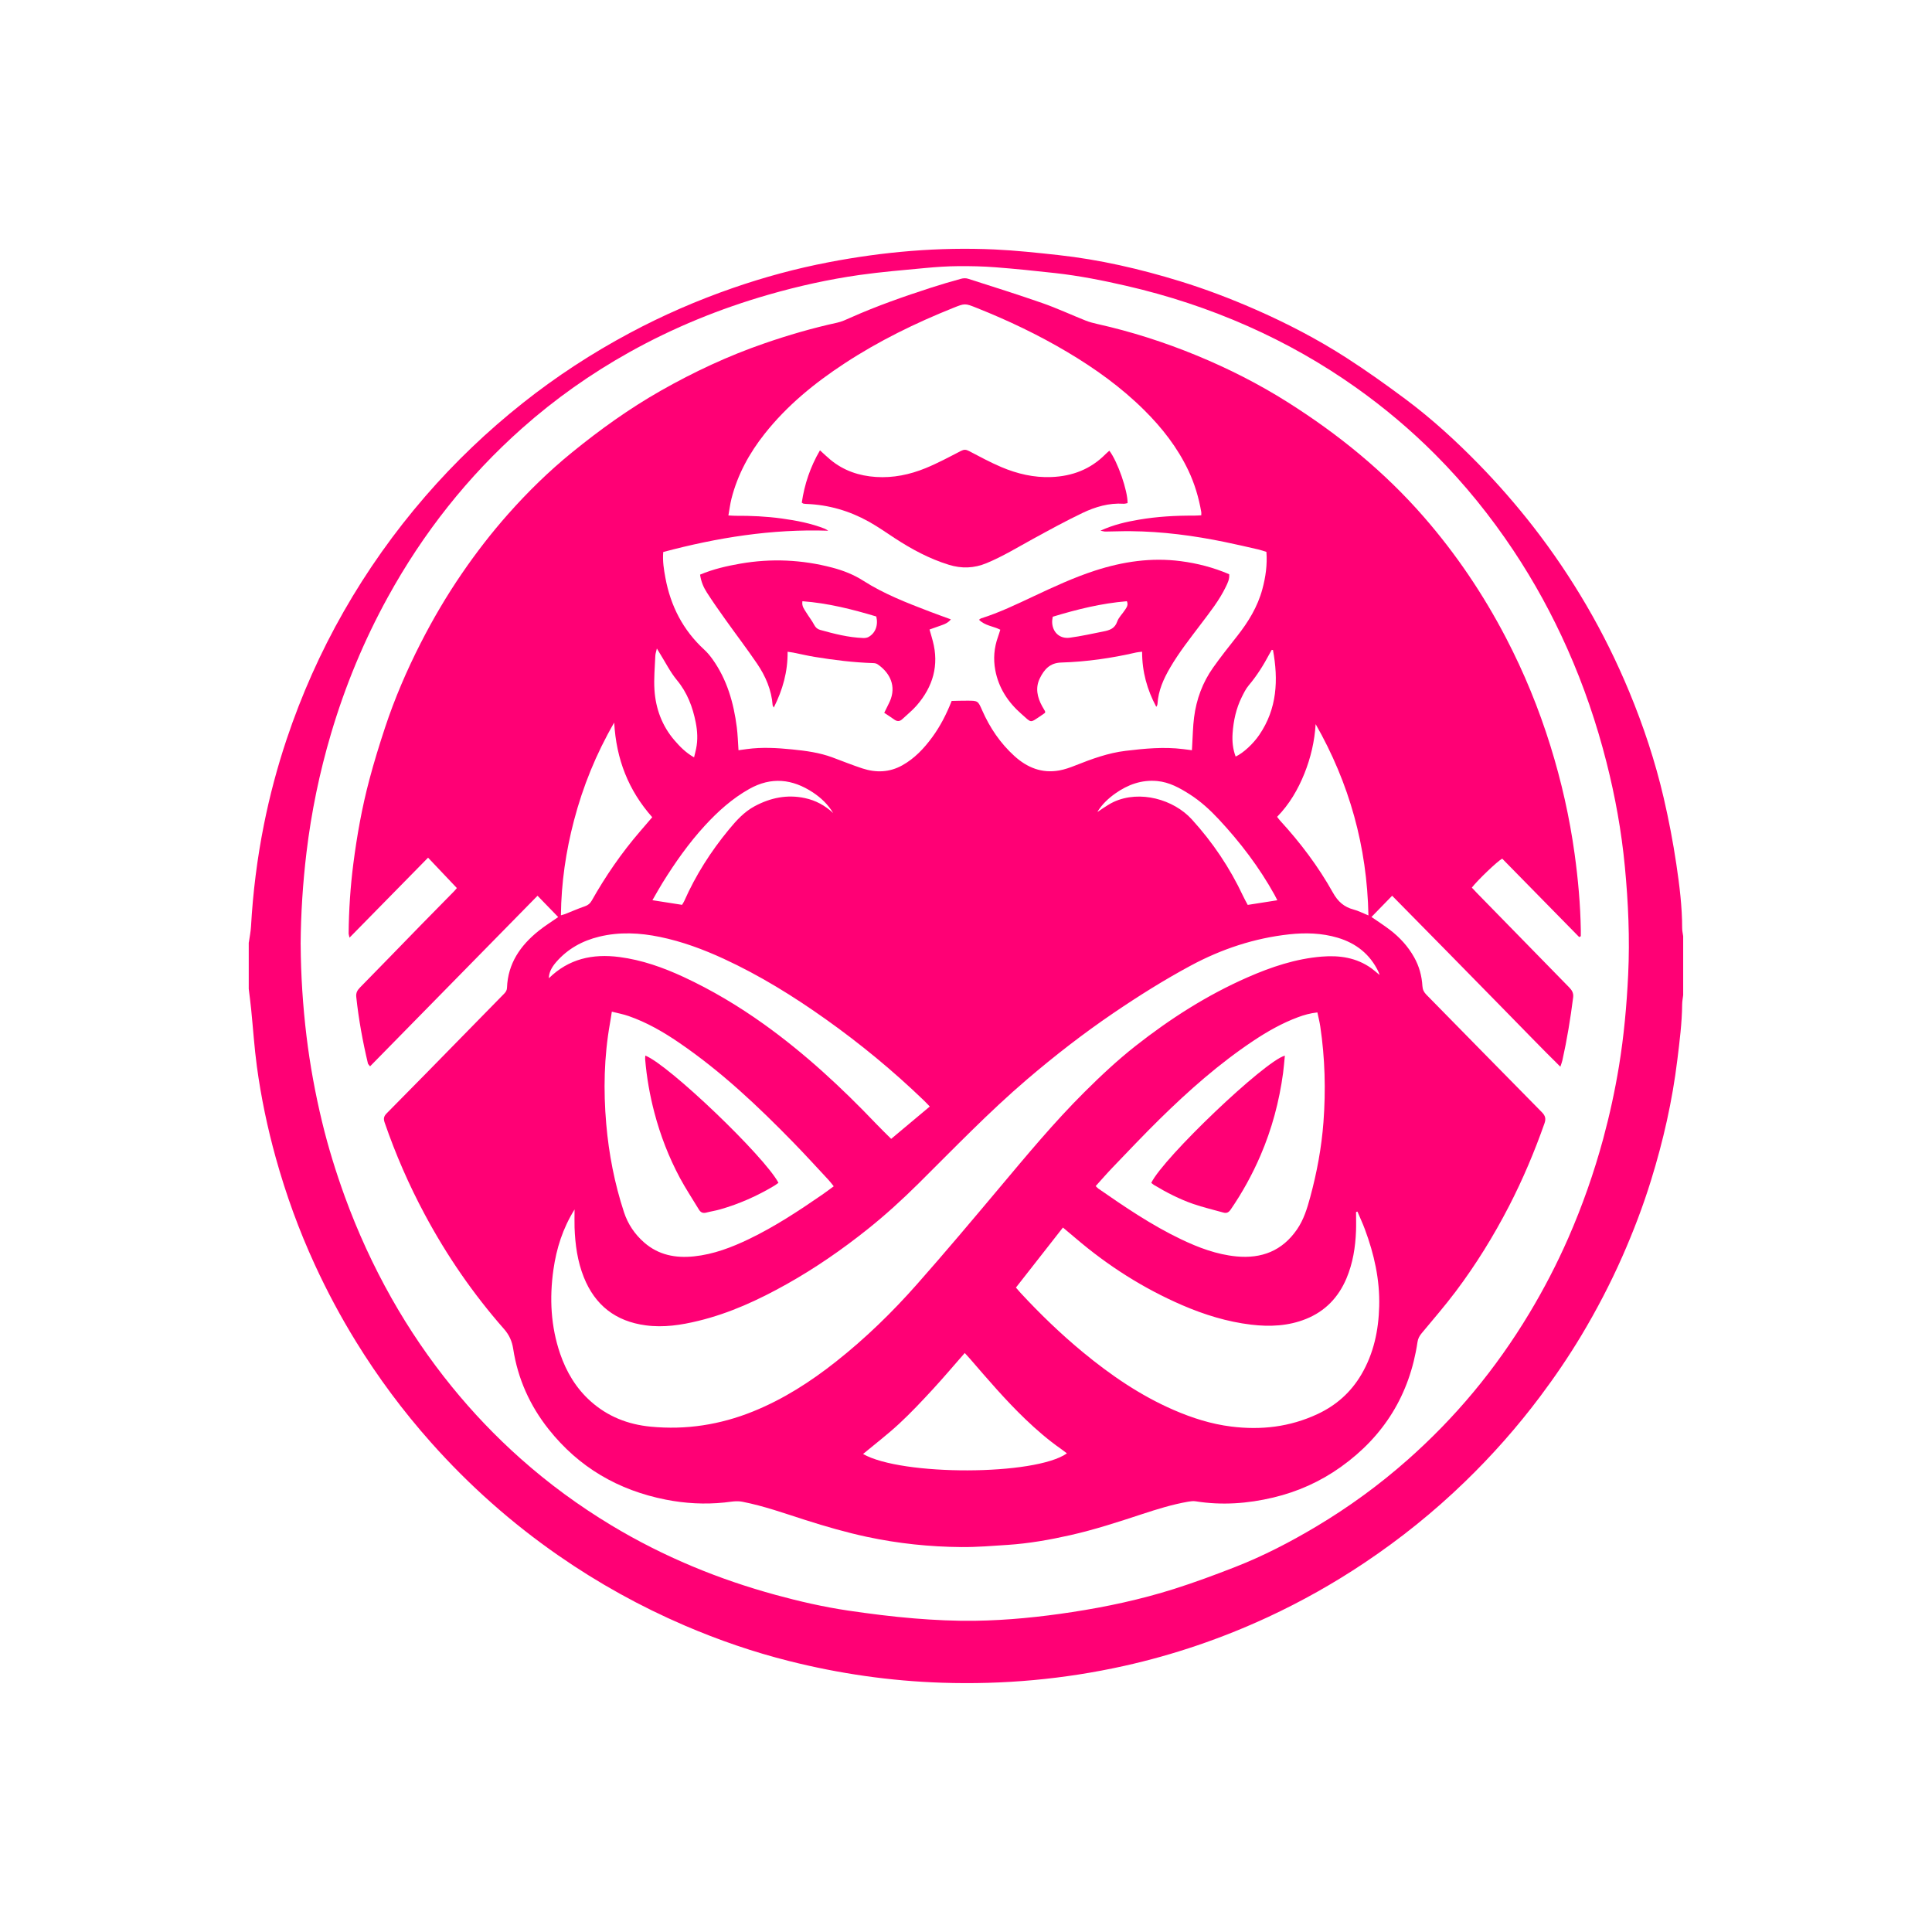
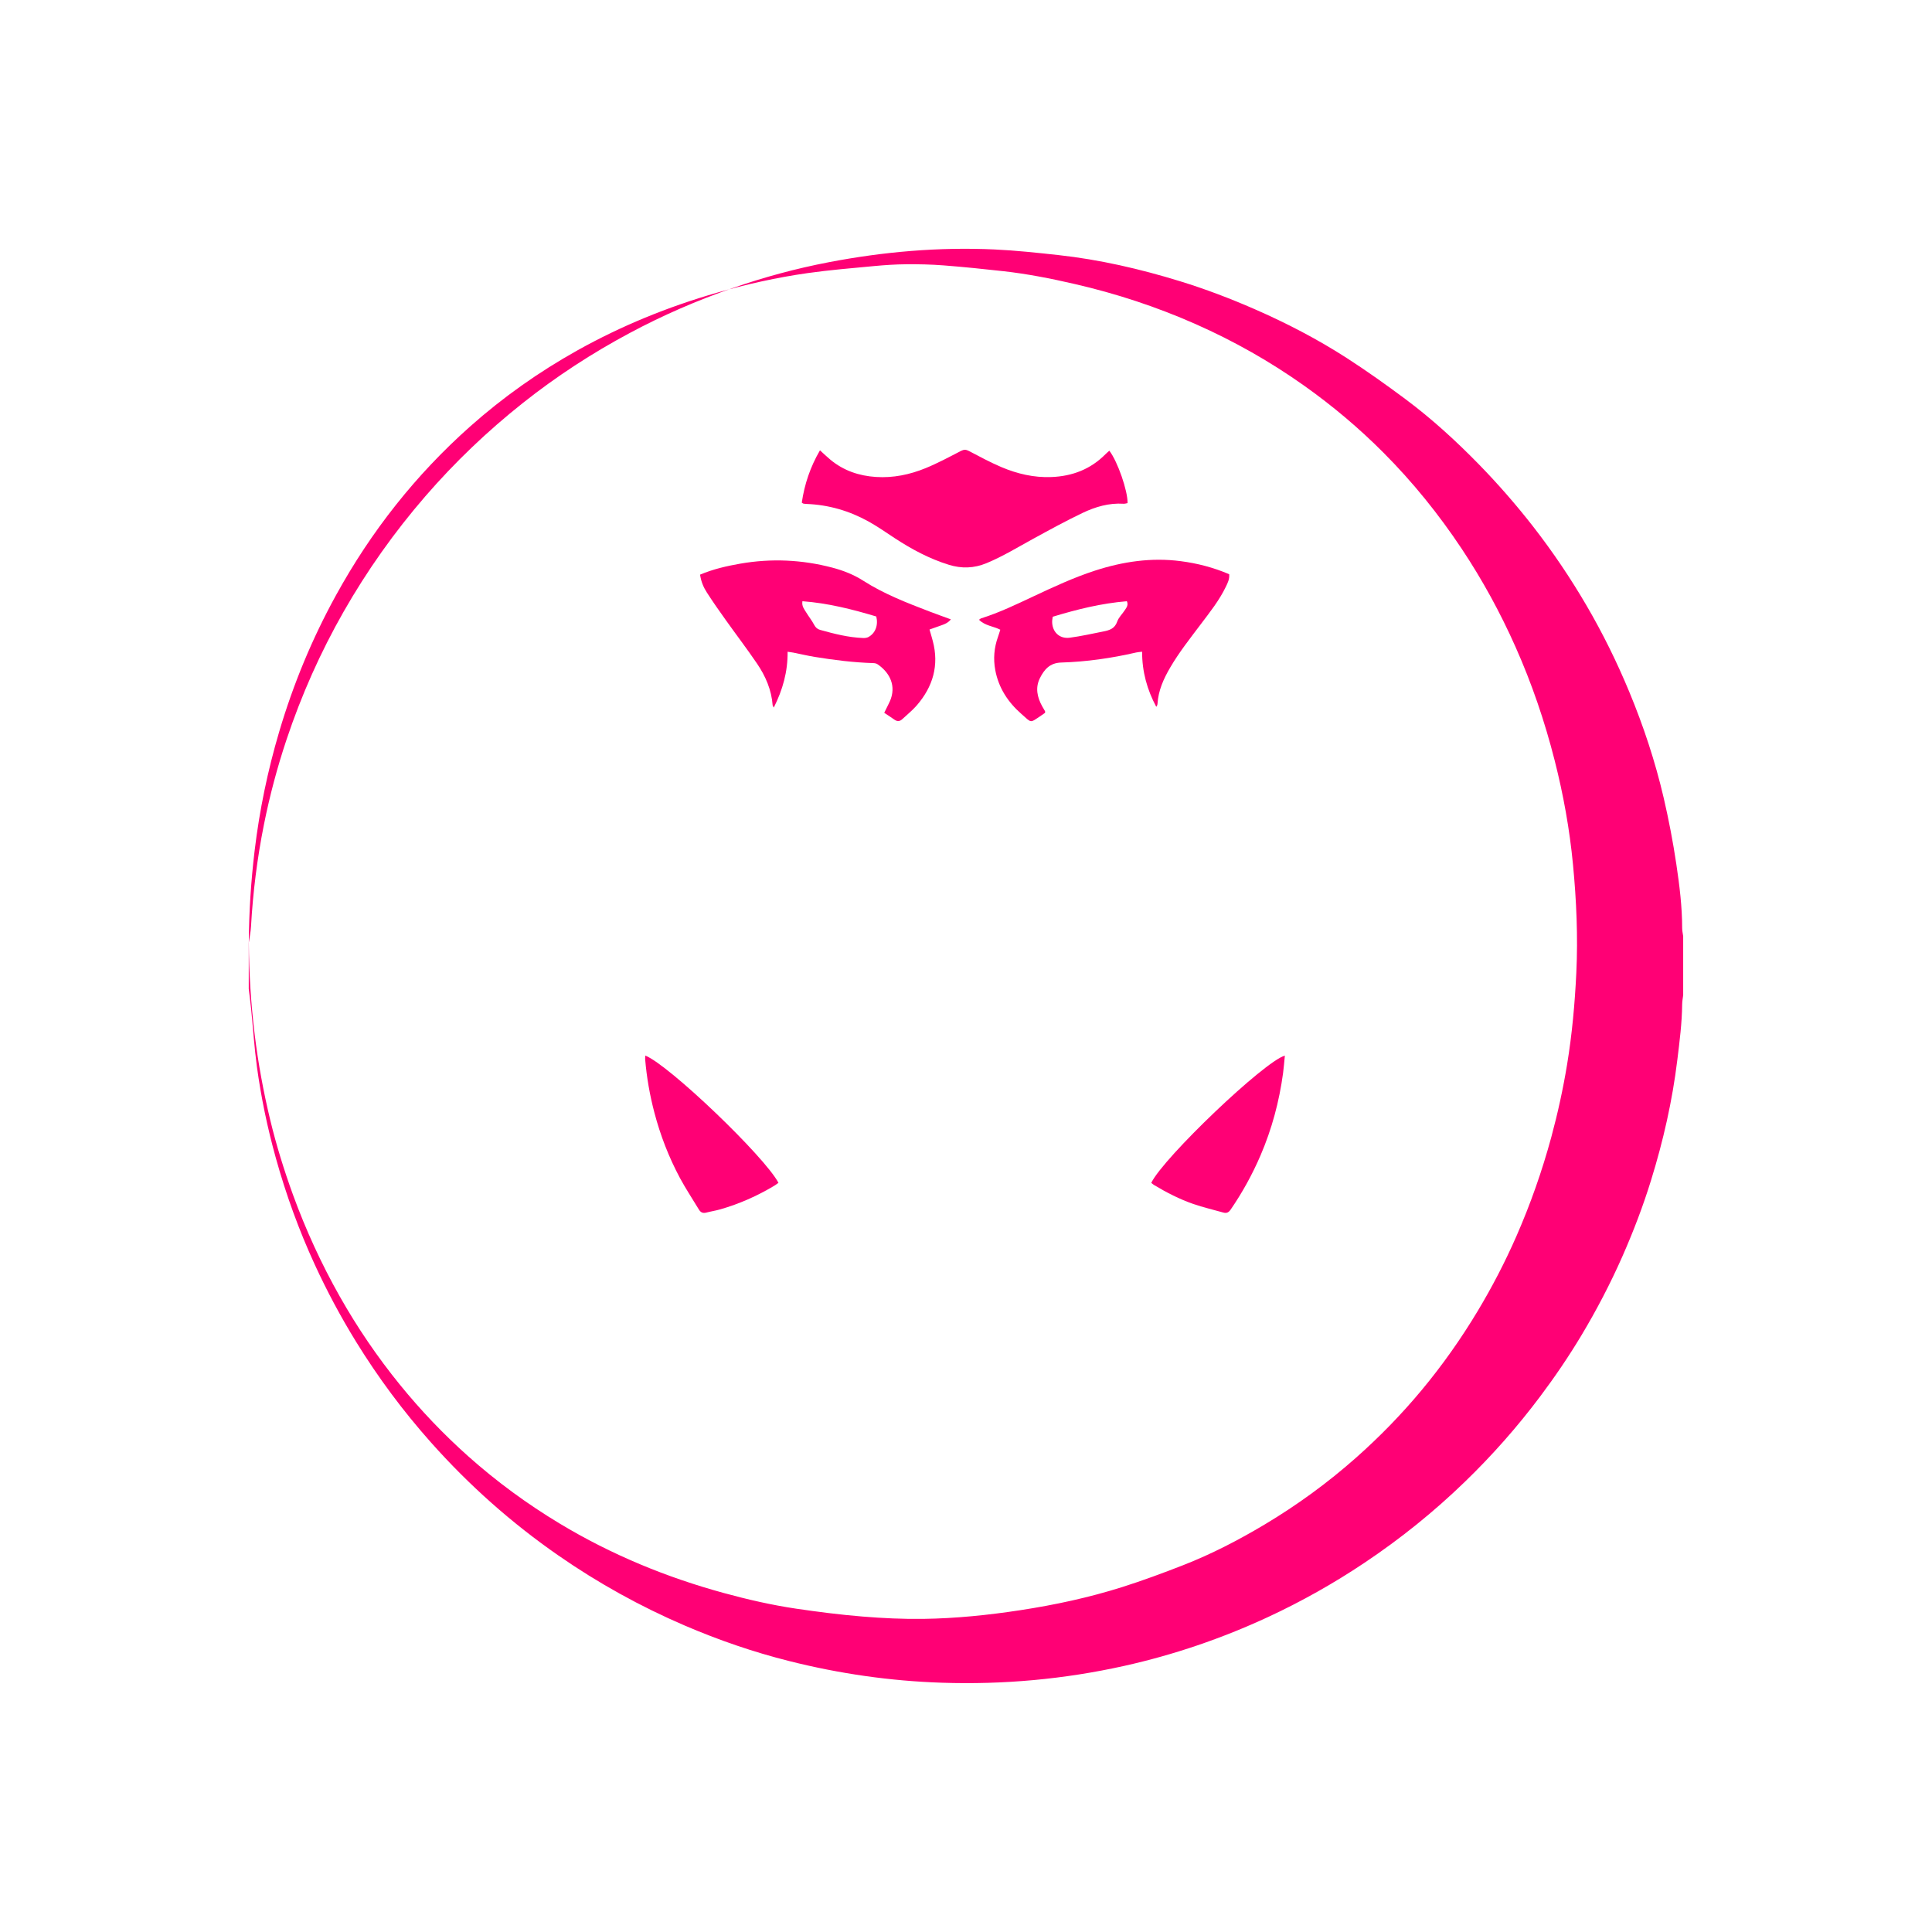
<svg xmlns="http://www.w3.org/2000/svg" id="ARTWORK" viewBox="0 0 512 512">
  <defs>
    <style>
      .cls-1 {
        fill: #ff0075;
      }
    </style>
  </defs>
-   <path class="cls-1" d="M65.94,249.78c.2-1.42.5-2.83.58-4.25.51-9.08,1.64-18.07,3.42-26.98,1.53-7.65,3.53-15.18,6.01-22.59,3.94-11.78,8.96-23.07,15.12-33.87,6.22-10.9,13.43-21.07,21.64-30.56,7.85-9.07,16.48-17.3,25.86-24.74,8.86-7.03,18.31-13.19,28.28-18.52,8.79-4.71,17.92-8.67,27.34-11.94,8.32-2.89,16.8-5.18,25.45-6.84,14.51-2.78,29.16-4.06,43.93-3.38,5.63.26,11.25.87,16.86,1.48,10.97,1.2,21.69,3.68,32.23,6.92,6.77,2.08,13.38,4.6,19.88,7.44,8.43,3.69,16.58,7.92,24.3,12.89,5.34,3.44,10.53,7.14,15.63,10.94,6.97,5.2,13.38,11.06,19.46,17.29,5.1,5.23,9.9,10.73,14.39,16.5,5.17,6.65,9.87,13.61,14.12,20.89,4.3,7.36,8.06,14.99,11.33,22.87,3.78,9.11,6.87,18.45,9.11,28.05,1.35,5.81,2.48,11.69,3.36,17.59.84,5.63,1.55,11.3,1.55,17.02,0,.7.18,1.41.27,2.11v15.62c-.1.82-.26,1.63-.27,2.45-.05,4.94-.68,9.82-1.28,14.71-1.32,10.85-3.73,21.46-6.96,31.89-2.12,6.87-4.69,13.59-7.59,20.17-3.2,7.25-6.86,14.26-10.93,21.05-3.34,5.55-6.97,10.9-10.87,16.09-6.06,8.08-12.72,15.62-19.97,22.63-8.21,7.95-17.08,15.09-26.58,21.44-8.16,5.46-16.68,10.26-25.58,14.39-12.24,5.67-24.93,10.01-38.1,12.94-15.91,3.54-32,5-48.31,4.46-13.73-.45-27.22-2.4-40.51-5.75-9.46-2.38-18.65-5.54-27.62-9.39-11.78-5.06-22.93-11.24-33.47-18.55-12.47-8.65-23.74-18.66-33.82-30-7.41-8.33-14.03-17.24-19.88-26.74-4.04-6.56-7.66-13.33-10.88-20.33-4.22-9.16-7.65-18.62-10.35-28.33-2.21-7.95-3.9-16.02-5.01-24.19-.68-5.04-1.01-10.13-1.52-15.2-.18-1.8-.42-3.6-.64-5.4,0-4.1,0-8.2,0-12.3ZM79.68,250.28c.05,8.14.57,16.25,1.55,24.34.93,7.65,2.32,15.2,4.12,22.67,1.62,6.72,3.67,13.32,6.03,19.83,3.4,9.32,7.52,18.31,12.4,26.95,4.66,8.25,9.99,16.07,15.97,23.43,5.53,6.8,11.56,13.12,18.1,18.95,7.5,6.68,15.57,12.6,24.17,17.78,6.88,4.15,14.04,7.76,21.45,10.86,7.2,3.02,14.58,5.52,22.11,7.58,6.3,1.72,12.66,3.18,19.12,4.14,5.85.86,11.73,1.61,17.62,2.09,5.34.44,10.72.69,16.08.62,8.64-.12,17.22-1,25.77-2.31,9.15-1.4,18.17-3.34,26.99-6.13,5.42-1.72,10.77-3.7,16.07-5.77,7.54-2.94,14.71-6.66,21.65-10.8,8.62-5.15,16.7-11.04,24.22-17.7,6.23-5.52,12.02-11.46,17.34-17.85,5.5-6.6,10.44-13.6,14.87-20.97,3.85-6.41,7.29-13.04,10.29-19.88,3.73-8.52,6.81-17.28,9.25-26.26,1.72-6.36,3.12-12.78,4.19-19.28,1.32-8.03,2.05-16.13,2.44-24.26.46-9.6.03-19.16-.88-28.69-.89-9.31-2.55-18.52-4.86-27.6-2.62-10.31-6.04-20.36-10.37-30.08-4.03-9.07-8.77-17.75-14.27-26.02-6.09-9.15-12.96-17.66-20.72-25.45-6.49-6.52-13.51-12.43-21.02-17.76-9.01-6.39-18.58-11.81-28.67-16.28-10.39-4.61-21.15-8.14-32.24-10.69-6.2-1.43-12.44-2.66-18.77-3.37-5.28-.59-10.56-1.13-15.85-1.54-3.31-.26-6.64-.33-9.95-.3-2.87.02-5.75.22-8.62.49-5.84.55-11.69,1.03-17.49,1.85-8.16,1.16-16.22,2.95-24.14,5.23-12.86,3.7-25.18,8.72-36.87,15.25-10.18,5.69-19.66,12.38-28.38,20.12-14.46,12.84-26.26,27.8-35.58,44.74-6.35,11.53-11.35,23.62-15.08,36.23-3.05,10.31-5.22,20.8-6.5,31.48-.97,8.09-1.49,16.2-1.55,24.35Z" />
-   <path class="cls-1" d="M418.47,248.3c-6.8-6.93-13.6-13.85-20.37-20.75-1.27.67-6.48,5.66-8.05,7.68.43.46.86.94,1.32,1.4,8.16,8.36,16.32,16.71,24.5,25.06.73.75,1.17,1.5,1.03,2.63-.71,5.6-1.62,11.16-2.85,16.67-.1.46-.28.91-.54,1.7-5.2-5.11-10.03-10.17-14.94-15.15-4.97-5.05-9.91-10.12-14.88-15.17-4.92-5.01-9.85-10-14.76-14.99-1.88,1.93-3.68,3.78-5.48,5.63,1.56,1.08,3.28,2.18,4.89,3.41,2.62,2,4.81,4.39,6.43,7.29,1.33,2.37,2.02,4.91,2.18,7.59.06.96.39,1.63,1.05,2.3,10.21,10.38,20.39,20.8,30.62,31.16.91.93,1.11,1.71.69,2.92-2.65,7.53-5.74,14.85-9.4,21.95-4.1,7.94-8.78,15.51-14.14,22.64-2.86,3.8-5.98,7.4-9.02,11.06-.58.7-.96,1.39-1.1,2.33-2.07,13.92-8.88,24.94-20.33,33.11-5.43,3.87-11.41,6.55-17.88,8.09-6.79,1.62-13.66,2.11-20.59,1-.64-.1-1.32-.01-1.97.1-4.21.73-8.27,2-12.32,3.33-6.25,2.06-12.51,4.1-18.94,5.55-5.45,1.23-10.96,2.2-16.54,2.57-4.09.27-8.18.61-12.27.58-8.43-.06-16.79-.94-25.04-2.7-5.52-1.18-10.93-2.75-16.31-4.46-5.53-1.77-10.99-3.73-16.72-4.85-1.66-.32-3.2.04-4.77.2-5.23.54-10.39.25-15.53-.76-12.59-2.48-23.04-8.56-31.04-18.65-4.98-6.27-8.18-13.39-9.4-21.32-.32-2.04-1.05-3.67-2.43-5.25-8.18-9.3-15.16-19.44-21.01-30.37-4.19-7.82-7.72-15.92-10.61-24.3-.35-1-.3-1.65.51-2.47,7.21-7.27,14.36-14.59,21.52-21.9,3.21-3.28,6.41-6.57,9.64-9.84.45-.46.72-.92.74-1.58.24-6.41,3.54-11.16,8.34-15.02,1.67-1.35,3.51-2.48,5.23-3.69-1.78-1.84-3.57-3.68-5.48-5.65-14.77,15.04-29.53,30.08-44.38,45.21-.28-.37-.51-.55-.57-.77-1.38-5.82-2.46-11.69-3.09-17.64-.11-1.05.27-1.74.98-2.47,5.35-5.44,10.66-10.93,15.99-16.4,2.98-3.05,5.98-6.08,8.96-9.12.3-.31.56-.65.73-.85-2.54-2.68-5-5.27-7.63-8.05-6.95,7.08-13.78,14.03-20.82,21.2-.12-.59-.23-.88-.23-1.17.06-6.15.46-12.27,1.24-18.38.97-7.53,2.3-14.98,4.25-22.31,1.23-4.65,2.65-9.25,4.16-13.82,2.54-7.68,5.73-15.1,9.4-22.3,3.27-6.42,6.91-12.61,10.98-18.55,3.76-5.49,7.81-10.73,12.22-15.71,5.22-5.89,10.83-11.38,16.94-16.35,7.43-6.05,15.21-11.63,23.55-16.37,8.77-4.98,17.88-9.24,27.43-12.53,6.33-2.19,12.75-4.06,19.3-5.49,1.23-.27,2.4-.82,3.56-1.34,6.93-3.09,14.08-5.59,21.3-7.93,2.63-.85,5.28-1.63,7.95-2.36.6-.17,1.34-.2,1.92,0,6.58,2.11,13.18,4.18,19.7,6.46,3.86,1.35,7.58,3.09,11.38,4.6,1.02.41,2.1.69,3.18.93,8.98,2.01,17.71,4.81,26.22,8.31,8.41,3.46,16.5,7.56,24.18,12.41,13.41,8.47,25.61,18.39,36.06,30.38,8.55,9.81,15.77,20.52,21.78,32.05,4.79,9.19,8.71,18.76,11.79,28.66,2.91,9.36,5.07,18.91,6.41,28.63.92,6.69,1.53,13.41,1.64,20.17,0,.54,0,1.09,0,1.63-.15.07-.3.15-.44.22ZM195.68,198.82c.87-.12,1.57-.21,2.28-.31,3.98-.54,7.96-.31,11.93.09,3.63.36,7.26.84,10.71,2.12,2.64.98,5.26,2.04,7.94,2.92,3.62,1.18,7.17,1.08,10.59-.83,3.27-1.83,5.74-4.47,7.92-7.44,2.14-2.92,3.77-6.11,5.15-9.61,1.36-.03,2.74-.08,4.11-.07,2.88,0,2.86.03,3.98,2.57,2.03,4.61,4.8,8.71,8.55,12.11,3.38,3.06,7.27,4.64,11.87,3.81,1.45-.26,2.88-.77,4.26-1.32,4.33-1.72,8.67-3.32,13.34-3.88,5.07-.61,10.13-1.1,15.23-.46.75.09,1.5.19,2.33.3.03-.51.05-.88.07-1.26.16-2.48.18-4.98.5-7.44.61-4.79,2.25-9.25,5.05-13.2,2.01-2.84,4.18-5.57,6.34-8.31,2.97-3.77,5.45-7.79,6.71-12.48.87-3.22,1.33-6.48,1.07-9.87-.75-.23-1.42-.48-2.12-.64-2.96-.68-5.93-1.37-8.9-1.98-8.25-1.7-16.58-2.8-25.02-2.87-2.21-.02-4.43.08-6.64.1-.32,0-.65-.11-1.3-.23,3.49-1.6,6.82-2.34,10.2-2.92,4.82-.82,9.67-1.1,14.55-1.07.64,0,1.27-.06,1.97-.09,0-.41.03-.63,0-.84-.66-3.83-1.76-7.53-3.43-11.05-2.89-6.08-6.96-11.29-11.7-15.99-6.09-6.04-13-11-20.35-15.37-7.67-4.56-15.7-8.39-23.99-11.69-3.15-1.26-3.15-1.27-6.27-.02-10.03,4.02-19.71,8.75-28.77,14.69-7.96,5.21-15.27,11.17-21.21,18.68-4.06,5.13-7.15,10.78-8.78,17.16-.36,1.42-.53,2.88-.82,4.47.8.04,1.34.09,1.88.09,4.1-.03,8.19.16,12.26.72,3.9.54,7.75,1.27,11.43,2.72.32.13.59.35.89.52-14.96-.51-29.45,1.83-43.73,5.64-.2,2.46.17,4.64.57,6.82,1.38,7.47,4.67,13.89,10.3,19.06.81.74,1.53,1.61,2.17,2.5,3.87,5.41,5.63,11.59,6.46,18.08.25,1.96.3,3.95.45,6.08ZM152.24,320.56c-3.09,4.96-4.78,10.28-5.58,15.93-1.07,7.57-.7,15.02,1.79,22.29,1.66,4.83,4.22,9.13,8.07,12.57,4.53,4.05,9.88,6.15,15.91,6.73,9.39.91,18.42-.51,27.14-4.03,8.02-3.24,15.22-7.86,21.98-13.21,7.79-6.16,14.9-13.07,21.46-20.5,7.4-8.37,14.6-16.93,21.79-25.49,7.3-8.69,14.53-17.42,22.59-25.44,4.32-4.3,8.76-8.46,13.55-12.23,9.17-7.21,18.93-13.46,29.64-18.16,6.31-2.77,12.8-4.95,19.72-5.51,4.69-.38,9.17.27,13.12,3.09.66.47,1.25,1.02,2.19,1.79-.2-.55-.25-.75-.34-.93-2.24-4.6-5.9-7.5-10.77-8.95-4.21-1.25-8.53-1.37-12.84-.9-9.24,1.01-17.93,3.89-26.09,8.28-7.07,3.8-13.86,8.07-20.5,12.58-7.97,5.42-15.57,11.32-22.9,17.58-10.11,8.64-19.31,18.23-28.73,27.57-4.33,4.29-8.82,8.39-13.59,12.19-6.76,5.39-13.85,10.29-21.4,14.52-7.41,4.15-15.07,7.7-23.37,9.71-4.59,1.12-9.22,1.83-13.97,1.19-7.96-1.06-13.43-5.32-16.4-12.76-1.68-4.21-2.29-8.64-2.45-13.15-.05-1.59,0-3.18,0-4.78ZM359.73,321.08c-.12.04-.24.08-.36.12,0,1.66.05,3.32-.01,4.97-.16,4.34-.83,8.58-2.53,12.61-2.12,5.02-5.62,8.7-10.71,10.75-4.69,1.89-9.59,2.11-14.54,1.52-6.36-.76-12.43-2.64-18.29-5.17-10.33-4.47-19.72-10.46-28.27-17.77-1.07-.92-2.16-1.82-3.33-2.8-4.23,5.4-8.33,10.64-12.46,15.91.51.58.86,1.01,1.23,1.41,5.16,5.57,10.61,10.83,16.46,15.67,7.41,6.12,15.28,11.52,24.13,15.36,4.89,2.12,9.92,3.73,15.24,4.39,7.92.99,15.53.11,22.83-3.29,4.98-2.32,8.86-5.77,11.64-10.48,3.29-5.59,4.58-11.72,4.74-18.1.19-7.06-1.34-13.84-3.8-20.43-.59-1.59-1.31-3.12-1.97-4.68ZM162.14,268.11c-.19,1.18-.32,2.15-.5,3.12-1.57,8.83-1.75,17.72-.98,26.64.69,7.97,2.21,15.77,4.7,23.37,1.04,3.17,2.86,5.86,5.37,8.05,3.8,3.32,8.31,4.17,13.19,3.66,5.19-.54,9.98-2.38,14.64-4.62,6.8-3.28,13.08-7.42,19.28-11.69,1.03-.71,2.03-1.47,3.11-2.26-.52-.64-.91-1.18-1.36-1.66-3.1-3.32-6.15-6.68-9.32-9.93-9.4-9.65-19.17-18.87-30.34-26.49-4.17-2.85-8.53-5.36-13.32-7.03-1.39-.49-2.86-.76-4.47-1.17ZM290.36,314.32c.32.3.49.52.71.67,7.05,4.89,14.14,9.71,21.9,13.42,4.66,2.23,9.46,4.04,14.66,4.55,6.71.65,12.18-1.47,16.09-7.15,1.79-2.6,2.69-5.56,3.5-8.55,1.77-6.52,3-13.13,3.51-19.89.63-8.48.41-16.92-.84-25.33-.18-1.23-.5-2.45-.77-3.74-1.89.21-3.53.67-5.14,1.27-4.22,1.57-8.12,3.78-11.85,6.27-9.01,6.01-17.09,13.15-24.79,20.72-4.26,4.19-8.36,8.53-12.5,12.84-1.53,1.59-2.96,3.26-4.48,4.93ZM246.39,293.23c-.64-.66-1.15-1.22-1.7-1.74-8.07-7.76-16.68-14.86-25.81-21.35-8.58-6.1-17.5-11.63-27.08-16.05-5.43-2.5-11.02-4.58-16.9-5.79-5.37-1.11-10.74-1.38-16.12-.07-4.48,1.09-8.33,3.22-11.38,6.72-1.32,1.51-1.94,2.9-1.95,4.3,5.25-5.16,11.6-6.55,18.67-5.63,5.99.78,11.6,2.77,17.04,5.29,7.49,3.48,14.55,7.7,21.28,12.51,10.84,7.76,20.56,16.77,29.75,26.4,1.28,1.34,2.62,2.64,3.98,3.99,3.43-2.87,6.77-5.67,10.23-8.57ZM282.74,385.16c-.55-.42-1.06-.83-1.59-1.2-3.36-2.35-6.46-5.03-9.42-7.87-5.24-5.02-9.95-10.54-14.69-16.02-.42-.49-.87-.95-1.37-1.51-2.89,3.29-5.6,6.51-8.44,9.59-2.89,3.13-5.81,6.25-8.93,9.14-3.05,2.83-6.37,5.36-9.58,8.03,10.2,5.85,45.62,5.78,54.02-.16ZM162.77,191.49c-4.84,8.38-8.29,16.94-10.65,25.92-2.15,8.19-3.38,16.52-3.47,25.16.52-.16.83-.23,1.12-.34,1.75-.69,3.46-1.45,5.24-2.06.85-.29,1.38-.75,1.82-1.52,3.65-6.46,7.84-12.56,12.68-18.19,1.11-1.29,2.22-2.58,3.34-3.89-6.29-7.09-9.54-15.34-10.08-25.08ZM348.66,191.88c-.28,4.58-1.3,8.93-2.98,13.12-1.7,4.23-3.98,8.14-7.23,11.47.31.4.53.72.78.99,5.37,5.85,10.14,12.17,14.01,19.1,1.32,2.37,2.95,3.81,5.49,4.48,1.26.33,2.44.96,3.92,1.56-.36-18.26-5.07-35.06-14-50.72ZM338.5,238.57c-.3-.59-.49-.99-.7-1.37-4.07-7.35-9.12-13.98-14.84-20.11-2.31-2.47-4.8-4.75-7.66-6.58-2.67-1.7-5.43-3.24-8.67-3.53-4.11-.37-7.74.95-11.05,3.29-1.88,1.33-3.55,2.9-4.77,4.9.49-.24.89-.6,1.34-.88.98-.62,1.94-1.29,2.98-1.77,6.97-3.22,15.9-.65,20.7,4.61,5.55,6.09,10.1,12.86,13.6,20.33.37.78.8,1.54,1.23,2.35,2.63-.41,5.13-.8,7.84-1.23ZM172.88,238.56c2.89.45,5.39.84,7.87,1.23.25-.43.45-.7.58-1,3.04-6.88,7.05-13.15,11.82-18.94,1.98-2.4,4.05-4.7,6.85-6.2,4.19-2.24,8.59-3.16,13.3-2.15,2.86.61,5.35,1.96,7.5,3.97-1.35-2.27-3.21-4.04-5.37-5.47-5.44-3.58-11.02-4.21-16.88-.91-4.5,2.53-8.26,5.91-11.72,9.67-4.29,4.66-7.91,9.82-11.24,15.18-.89,1.44-1.71,2.92-2.68,4.6ZM183.93,200.73c.23-.96.41-1.64.55-2.33.48-2.32.35-4.64-.1-6.93-.81-4.11-2.24-7.91-4.99-11.23-1.78-2.15-3.05-4.73-4.54-7.11-.22-.35-.43-.7-.77-1.27-.18.81-.38,1.34-.41,1.88-.12,3.03-.43,6.09-.23,9.1.33,4.96,2,9.51,5.29,13.34,1.44,1.67,2.97,3.26,5.21,4.54ZM337.36,172.26c-.11-.01-.23-.02-.34-.04-.19.33-.38.66-.56,1-1.58,2.98-3.35,5.83-5.54,8.42-.77.91-1.31,2.04-1.85,3.12-1.49,3.01-2.19,6.25-2.42,9.58-.14,2.09.05,4.16.81,6.16,2.06-.96,4.67-3.41,6.25-5.73,4.76-6.96,5.09-14.6,3.64-22.53Z" />
+   <path class="cls-1" d="M65.94,249.78c.2-1.42.5-2.83.58-4.25.51-9.08,1.64-18.07,3.42-26.98,1.53-7.65,3.53-15.18,6.01-22.59,3.94-11.78,8.96-23.07,15.12-33.87,6.22-10.9,13.43-21.07,21.64-30.56,7.85-9.07,16.48-17.3,25.86-24.74,8.86-7.03,18.31-13.19,28.28-18.52,8.79-4.71,17.92-8.67,27.34-11.94,8.32-2.89,16.8-5.18,25.45-6.84,14.51-2.78,29.16-4.06,43.93-3.38,5.63.26,11.25.87,16.86,1.48,10.97,1.2,21.69,3.68,32.23,6.92,6.77,2.08,13.38,4.6,19.88,7.44,8.43,3.69,16.58,7.92,24.3,12.89,5.34,3.44,10.53,7.14,15.63,10.94,6.97,5.2,13.38,11.06,19.46,17.29,5.1,5.23,9.9,10.73,14.39,16.5,5.17,6.65,9.87,13.61,14.12,20.89,4.3,7.36,8.06,14.99,11.33,22.87,3.78,9.11,6.87,18.45,9.11,28.05,1.35,5.81,2.48,11.69,3.36,17.59.84,5.63,1.55,11.3,1.55,17.02,0,.7.18,1.41.27,2.11v15.62c-.1.82-.26,1.63-.27,2.45-.05,4.94-.68,9.82-1.28,14.71-1.32,10.85-3.73,21.46-6.96,31.89-2.12,6.87-4.69,13.59-7.59,20.17-3.2,7.25-6.86,14.26-10.93,21.05-3.34,5.55-6.97,10.9-10.87,16.09-6.06,8.08-12.72,15.62-19.97,22.63-8.21,7.95-17.08,15.09-26.58,21.44-8.16,5.46-16.68,10.26-25.58,14.39-12.24,5.67-24.93,10.01-38.1,12.94-15.91,3.54-32,5-48.31,4.46-13.73-.45-27.22-2.4-40.51-5.75-9.46-2.38-18.65-5.54-27.62-9.39-11.78-5.06-22.93-11.24-33.47-18.55-12.47-8.65-23.74-18.66-33.82-30-7.41-8.33-14.03-17.24-19.88-26.74-4.04-6.56-7.66-13.33-10.88-20.33-4.22-9.16-7.65-18.62-10.35-28.33-2.21-7.95-3.9-16.02-5.01-24.19-.68-5.04-1.01-10.13-1.52-15.2-.18-1.8-.42-3.6-.64-5.4,0-4.1,0-8.2,0-12.3Zc.05,8.14.57,16.25,1.55,24.34.93,7.65,2.32,15.2,4.12,22.67,1.62,6.72,3.67,13.32,6.03,19.83,3.4,9.32,7.52,18.31,12.4,26.95,4.66,8.25,9.99,16.07,15.97,23.43,5.53,6.8,11.56,13.12,18.1,18.95,7.5,6.68,15.57,12.6,24.17,17.78,6.88,4.15,14.04,7.76,21.45,10.86,7.2,3.02,14.58,5.52,22.11,7.58,6.3,1.72,12.66,3.18,19.12,4.14,5.85.86,11.73,1.61,17.62,2.09,5.34.44,10.72.69,16.08.62,8.64-.12,17.22-1,25.77-2.31,9.15-1.4,18.17-3.34,26.99-6.13,5.42-1.72,10.77-3.7,16.07-5.77,7.54-2.94,14.71-6.66,21.65-10.8,8.62-5.15,16.7-11.04,24.22-17.7,6.23-5.52,12.02-11.46,17.34-17.85,5.5-6.6,10.44-13.6,14.87-20.97,3.85-6.41,7.29-13.04,10.29-19.88,3.73-8.52,6.81-17.28,9.25-26.26,1.72-6.36,3.12-12.78,4.19-19.28,1.32-8.03,2.05-16.13,2.44-24.26.46-9.6.03-19.16-.88-28.69-.89-9.31-2.55-18.52-4.86-27.6-2.62-10.31-6.04-20.36-10.37-30.08-4.03-9.07-8.77-17.75-14.27-26.02-6.09-9.15-12.96-17.66-20.72-25.45-6.49-6.52-13.51-12.43-21.02-17.76-9.01-6.39-18.58-11.81-28.67-16.28-10.39-4.61-21.15-8.14-32.24-10.69-6.2-1.43-12.44-2.66-18.77-3.37-5.28-.59-10.56-1.13-15.85-1.54-3.31-.26-6.64-.33-9.95-.3-2.87.02-5.75.22-8.62.49-5.84.55-11.69,1.03-17.49,1.85-8.16,1.16-16.22,2.95-24.14,5.23-12.86,3.7-25.18,8.72-36.87,15.25-10.18,5.69-19.66,12.38-28.38,20.12-14.46,12.84-26.26,27.8-35.58,44.74-6.35,11.53-11.35,23.62-15.08,36.23-3.05,10.31-5.22,20.8-6.5,31.48-.97,8.09-1.49,16.2-1.55,24.35Z" />
  <path class="cls-1" d="M293.99,119.45c2.2,2.86,4.88,10.62,4.83,13.88-.34.06-.7.19-1.05.17-3.88-.26-7.5.82-10.9,2.44-4.44,2.12-8.75,4.49-13.07,6.85-4.08,2.23-8.03,4.66-12.35,6.45-3.33,1.38-6.61,1.49-10.04.42-5.13-1.59-9.78-4.09-14.25-7.01-2.31-1.51-4.58-3.11-6.99-4.45-5.11-2.83-10.59-4.43-16.45-4.65-.28-.01-.55-.04-.82-.09-.1-.02-.19-.11-.42-.26.71-4.84,2.24-9.45,4.82-13.86,1,.9,1.86,1.74,2.78,2.5,3.49,2.89,7.58,4.27,12.06,4.56,4.56.3,8.96-.62,13.14-2.33,3.21-1.31,6.29-2.97,9.38-4.57.8-.41,1.34-.39,2.12.02,2.84,1.49,5.67,3.02,8.61,4.27,4.21,1.78,8.62,2.82,13.25,2.63,5.53-.22,10.37-2.06,14.31-6.04.31-.31.64-.59,1.06-.96Z" />
  <path class="cls-1" d="M325.75,152.18c.12,1.32-.41,2.31-.88,3.3-1.74,3.62-4.23,6.74-6.63,9.92-2.83,3.75-5.75,7.44-8.13,11.51-1.75,2.99-3.15,6.09-3.36,9.62-.02.26-.11.51-.33.78-2.42-4.52-3.76-9.31-3.75-14.6-.63.08-1.12.1-1.59.21-6.54,1.51-13.17,2.46-19.87,2.66-3,.09-4.5,1.87-5.63,4.15-1.26,2.54-.7,5.07.62,7.46.24.44.51.85.75,1.29.05.08,0,.21,0,.43-.3.21-.65.46-1.01.7-3.11,2.09-2.47,2.03-5.25-.4-3.54-3.1-6.05-6.9-6.93-11.61-.56-2.99-.32-5.95.72-8.83.22-.61.4-1.24.61-1.89-1.87-.95-4.05-1.04-5.64-2.64.25-.17.4-.33.59-.38,4.82-1.52,9.35-3.71,13.9-5.85,5.31-2.49,10.62-4.96,16.21-6.78,7.41-2.41,14.96-3.53,22.74-2.52,4.4.57,8.67,1.67,12.85,3.46ZM278.99,163.44c-.07.51-.15.84-.16,1.16-.06,2.81,1.9,4.77,4.67,4.4,3-.4,5.96-1.07,8.93-1.66,1.59-.31,3-.75,3.64-2.61.4-1.15,1.42-2.08,2.1-3.15.4-.62.9-1.26.46-2.25-6.72.55-13.16,2.14-19.64,4.11Z" />
  <path class="cls-1" d="M185.51,152.29c3.54-1.49,7.09-2.29,10.69-2.92,8.19-1.42,16.31-1.06,24.34,1.05,2.89.76,5.68,1.84,8.22,3.47,5.49,3.51,11.52,5.85,17.56,8.16,1.84.7,3.7,1.37,5.67,2.09-.79.99-1.77,1.31-2.75,1.66-.94.33-1.87.66-2.91,1.03.3,1.03.6,2.01.86,3.01,1.73,6.48.05,12.14-4.24,17.1-1.15,1.33-2.55,2.44-3.84,3.65-.66.62-1.34.65-2.09.12-.85-.61-1.73-1.17-2.69-1.81.22-.44.41-.81.59-1.19.4-.85.87-1.67,1.18-2.56,1.39-4.07-.82-7.29-3.57-9.13-.3-.2-.72-.28-1.1-.29-5.21-.16-10.36-.8-15.5-1.64-1.91-.31-3.79-.76-5.69-1.14-.42-.08-.85-.13-1.52-.23.06,5.26-1.28,10.06-3.66,14.79-.17-.33-.29-.46-.3-.59-.3-4.09-1.88-7.74-4.14-11.06-2.67-3.93-5.56-7.71-8.32-11.59-1.7-2.38-3.39-4.78-4.97-7.24-.89-1.38-1.55-2.91-1.8-4.73ZM232.24,163.38c-6.34-1.9-12.82-3.55-19.59-4.05-.22,1.34.49,2.11.98,2.93.68,1.13,1.53,2.17,2.14,3.34.38.72.87,1.13,1.58,1.33,3.73,1.04,7.48,2,11.37,2.15.47.02,1.02-.04,1.42-.26,1.83-1,2.65-3.08,2.09-5.43Z" />
  <path class="cls-1" d="M171.02,279.74c6.25,2.47,31.62,26.76,35.28,33.72-.38.27-.76.57-1.17.81-4.49,2.68-9.23,4.78-14.25,6.22-1.22.35-2.48.54-3.71.86-.89.23-1.48-.03-1.95-.8-1.68-2.8-3.5-5.52-5.04-8.39-2.93-5.48-5.17-11.25-6.75-17.27-1.23-4.66-2.06-9.4-2.46-14.21-.02-.27.03-.54.05-.95Z" />
  <path class="cls-1" d="M305.1,313.46c3.26-6.7,29.99-32.21,35.4-33.71-.16,1.6-.27,3.12-.47,4.62-1.02,7.54-2.97,14.83-5.98,21.83-2.17,5.04-4.8,9.82-7.91,14.35-.52.75-1.06,1.04-1.94.79-2.65-.76-5.35-1.37-7.95-2.27-3.66-1.27-7.11-3.04-10.43-5.04-.23-.14-.43-.33-.72-.56Z" />
</svg>